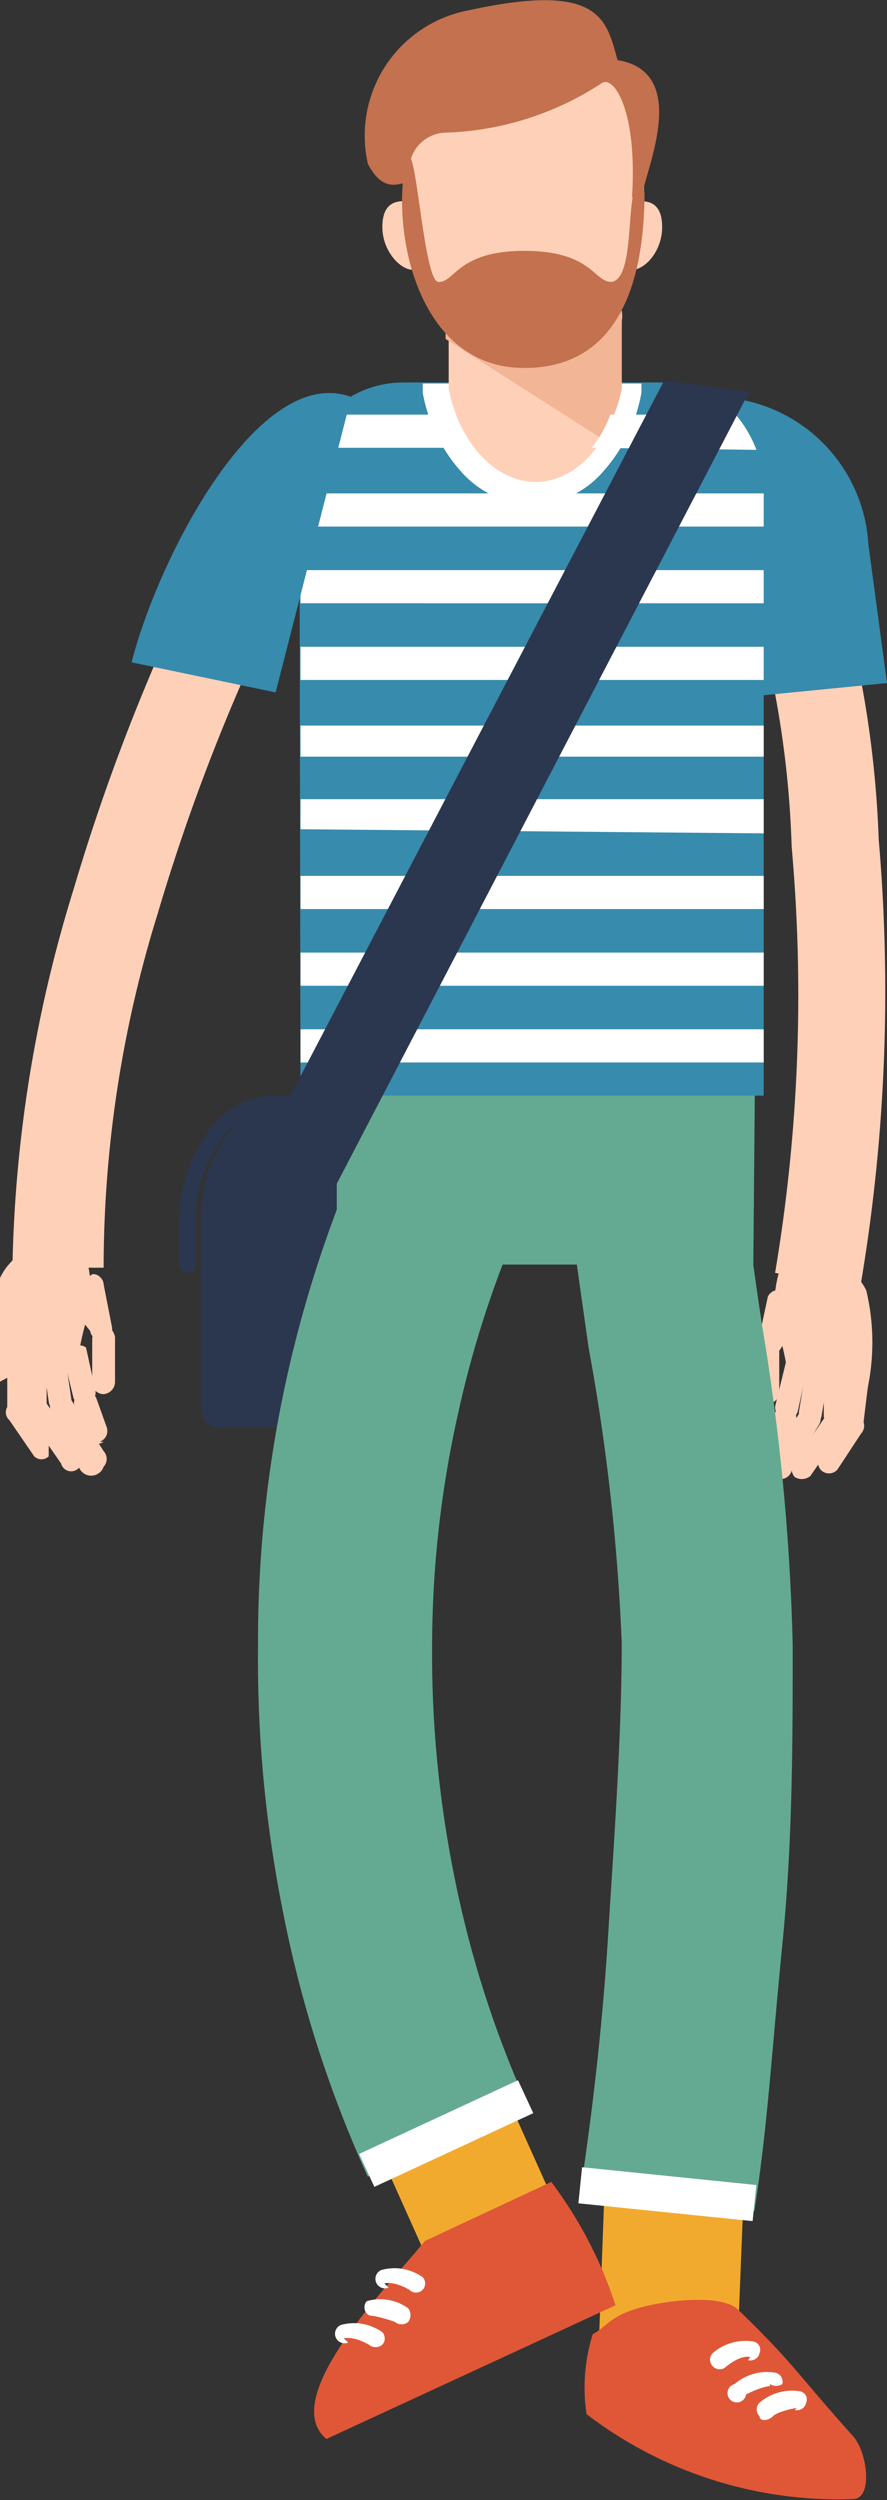
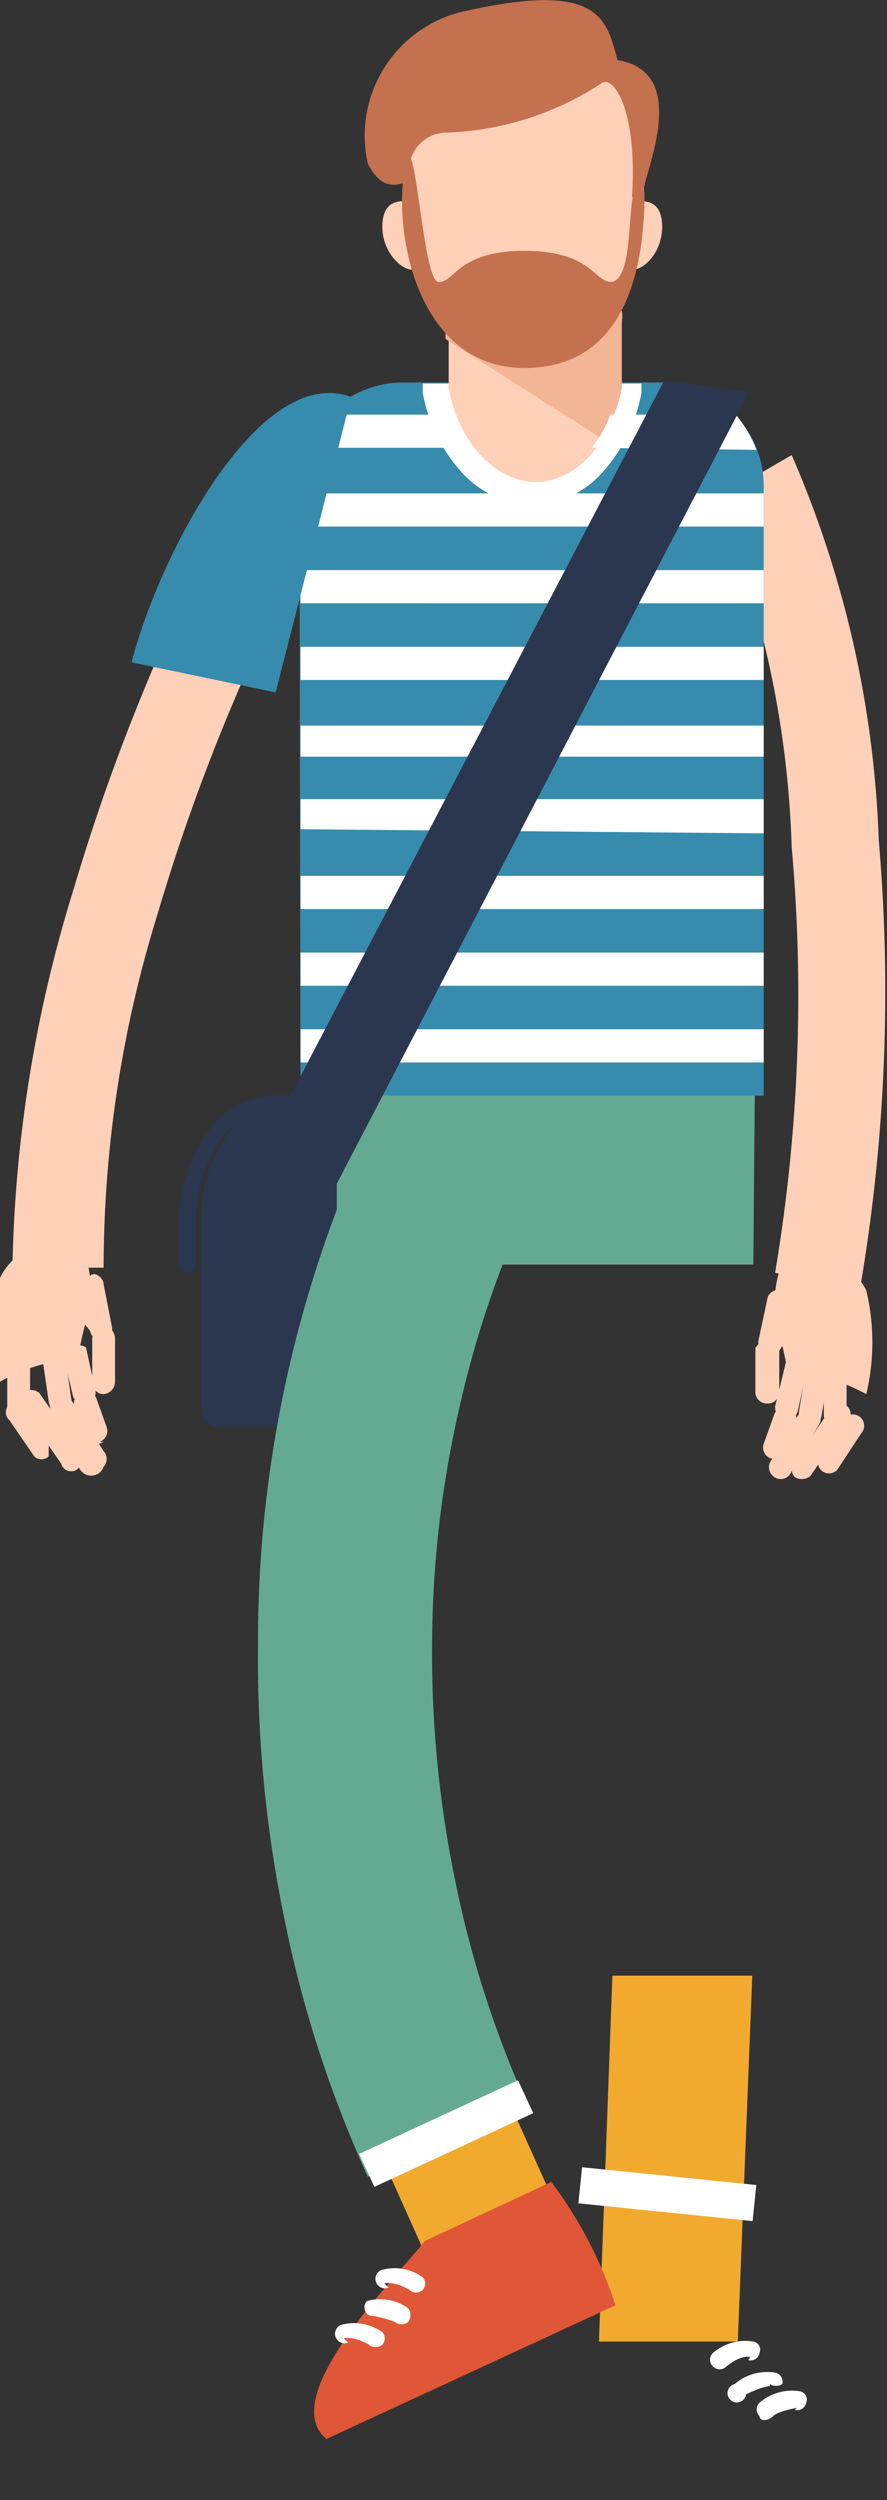
<svg xmlns="http://www.w3.org/2000/svg" viewBox="0 0 8.56 24.12">
  <rect x="0" y="0" width="8.56" height="24.12" fill="#333333" stroke="none" />
  <defs>
    <style>.cls-1{fill:#ffd0b8;}.cls-1,.cls-10,.cls-2,.cls-3,.cls-5,.cls-6,.cls-7,.cls-8,.cls-9{fill-rule:evenodd;}.cls-2,.cls-4{fill:#f2aa2e;}.cls-3{fill:#378bac;}.cls-5{fill:#64aa92;}.cls-11,.cls-6{fill:#fff;}.cls-7{fill:#f2b596;}.cls-8{fill:#c3714e;}.cls-9{fill:#2b374f;}.cls-10{fill:#df5737;}</style>
  </defs>
  <title>アセット 21</title>
  <g id="レイヤー_2" data-name="レイヤー 2">
    <g id="レイヤー_1-2" data-name="レイヤー 1">
      <path class="cls-1" d="M7.58,14l.1-.28a.11.11,0,0,0-.07-.14h0a.11.11,0,0,0-.14.07l-.1.28a.11.11,0,0,0,.07.14h0A.11.11,0,0,0,7.58,14Z" />
      <path class="cls-1" d="M7.64,14.19l.26-.44c.08-.12-.11-.24-.19-.11l-.26.44a.11.11,0,0,0,0,.15h0A.11.11,0,0,0,7.64,14.19Z" />
      <path class="cls-1" d="M7.82,14.24l.36-.52a.11.11,0,0,0,0-.15h0a.11.11,0,0,0-.15,0l-.36.53a.11.11,0,0,0,0,.15h0A.13.13,0,0,0,7.82,14.24Z" />
      <path class="cls-1" d="M8.08,14.18l.23-.35a.11.11,0,0,0,0-.15h0a.11.11,0,0,0-.16,0l-.23.35a.12.12,0,0,0,0,.15h0A.11.11,0,0,0,8.08,14.18Z" />
-       <path class="cls-1" d="M8.33,13.75l.05-.41a.11.11,0,0,0-.1-.12h0a.11.11,0,0,0-.12.1l-.05.42a.14.14,0,0,0,.1.12h0A.11.11,0,0,0,8.33,13.75Z" />
      <path class="cls-1" d="M8.17,13.72v-.51a.11.11,0,0,0-.12-.1h0a.11.11,0,0,0-.1.12v.44C8,13.8,8.17,13.89,8.17,13.72Z" />
      <path class="cls-1" d="M7.93,13.65,8,13.23a.12.12,0,0,0-.1-.12h0a.1.1,0,0,0-.12.09l-.07.42C7.7,13.75,7.91,13.81,7.93,13.65Z" />
      <path class="cls-1" d="M7.7,13.61l.09-.41a.1.1,0,0,0-.08-.13h0a.11.11,0,0,0-.13.09l-.1.41a.14.14,0,0,0,.08.13h0A.12.12,0,0,0,7.7,13.61Z" />
      <path class="cls-1" d="M8.36,13.45a2.16,2.16,0,0,0,0-1c-.15-.32-.72-.53-.8-.3a1.2,1.2,0,0,0-.08.58,3.69,3.69,0,0,1,.12.5A1.82,1.82,0,0,1,8.36,13.45Z" />
      <path class="cls-1" d="M7.29,13l0,.42a.11.11,0,0,0,.11.12h0a.11.11,0,0,0,.12-.1l0-.43c0-.06,0-.1-.11-.12h0C7.35,12.91,7.3,13,7.29,13Z" />
      <path class="cls-1" d="M7.41,12.51l-.09.42a.11.11,0,0,0,.09.13h0A.11.11,0,0,0,7.54,13l.28-.35s-.24-.15-.28-.2h0A.11.11,0,0,0,7.41,12.51Z" />
      <path class="cls-1" d="M7.64,4.39A10.19,10.19,0,0,1,8.48,8.1a17,17,0,0,1-.18,4.33l-.82-.15a16.12,16.12,0,0,0,.16-4.11,9.56,9.56,0,0,0-.72-3.36Z" />
      <path class="cls-1" d="M3.11,5A19.34,19.34,0,0,0,1.52,8.82,11.53,11.53,0,0,0,1,12.23H.12A13.07,13.07,0,0,1,.71,8.58a19.8,19.8,0,0,1,1.68-4Z" />
      <polygon class="cls-2" points="7.26 19.06 5.91 19.06 5.78 22.59 7.12 22.59 7.26 19.06" />
-       <path class="cls-3" d="M8.56,6.59l-1.42.14-.29-2.9A1.51,1.51,0,0,1,8.38,5.25Z" />
      <rect class="cls-4" x="3.53" y="18.63" width="1.34" height="3.37" transform="translate(-7.95 3.5) rotate(-24.16)" />
      <path class="cls-5" d="M7.29,9.88H3L3,12.2H7.27Z" />
      <path class="cls-3" d="M2.9,10.57H7.37V4.69a1,1,0,0,0-1-1H3.89a1,1,0,0,0-1,1Z" />
      <path class="cls-6" d="M6.19,3.7v.09a1.55,1.55,0,0,1-.37.76.92.92,0,0,1-.68.32.94.94,0,0,1-.69-.32,1.55,1.55,0,0,1-.37-.76V3.7h.44v0a1.15,1.15,0,0,0,.25.52.52.52,0,0,0,.37.18.52.52,0,0,0,.36-.18,1.06,1.06,0,0,0,.25-.52v0Z" />
      <path class="cls-1" d="M4.32,3H6A.29.29,0,0,1,6,3.1v.65c-.1.52-.44.9-.83.9s-.74-.38-.84-.9V3.1A.29.29,0,0,1,4.32,3Z" />
      <path class="cls-7" d="M4.3,3.1v.17l1.49.95A1.15,1.15,0,0,0,6,3.75V3.1A.29.29,0,0,0,6,3H4.32A.29.29,0,0,0,4.3,3.1Z" />
      <path class="cls-1" d="M5.06.53a1,1,0,0,1,1.16,1c0,1-.2,1.36-.34,1.51a1,1,0,0,1-.55.36.39.39,0,0,1-.54,0,1.13,1.13,0,0,1-.55-.36,2.15,2.15,0,0,1-.33-1.51A1,1,0,0,1,5.06.53Z" />
      <path class="cls-1" d="M4.06,2.07a.15.15,0,0,0-.14-.13c-.08,0-.23,0-.23.25s.2.44.32.41S4.07,2.13,4.06,2.07Z" />
      <path class="cls-1" d="M6,2.07a.21.21,0,0,1,.16-.13c.08,0,.23,0,.23.25s-.19.44-.32.41S6,2.07,6,2.07Z" />
      <path class="cls-8" d="M3.55,1.58c.17.33.35.15.42.18a.36.36,0,0,1,.32-.48A2.91,2.91,0,0,0,5.81.8c.12-.07.34.28.29,1.09,0,.07.1-.07.1,0,0-.19.49-1.19-.24-1.31C5.85.19,5.8-.18,4.52.1A1.23,1.23,0,0,0,3.55,1.58Z" />
      <path class="cls-8" d="M5.9,2.72c-.17,0-.19-.3-.84-.3s-.67.31-.83.3S4,1,3.9,1.66s.16,1.89,1.16,1.89,1.16-1,1.16-1.7C6,1.57,6.17,2.69,5.9,2.72Z" />
      <path class="cls-6" d="M2.9,9.51H7.37V9.19H2.9v.32Zm4.47.74V9.93H2.9v.32Zm0-1.48V8.45H2.9v.32Zm0-.73V7.71H2.9V8Zm0-.74V7H2.9V7.3Zm0-.74V6.24H2.9v.32Zm0-.74V5.5H2.9v.32Zm0-.74V4.76H2.9v.32ZM7.3,4.34A1.16,1.16,0,0,0,7.1,4H5.89a1.11,1.11,0,0,1-.18.32ZM4.38,4H3.17a1.16,1.16,0,0,0-.2.32H4.56A1.11,1.11,0,0,1,4.38,4Z" />
      <polygon class="cls-9" points="6.41 3.67 7.23 3.78 3 11.9 2.52 11.11 6.41 3.67" />
      <path class="cls-9" d="M2.1,13.77h1c.08,0,.15-.1.15-.22V10.88c0-.13-.07-.23-.15-.23H2.73c-.43,0-.79.5-.79,1.11v1.79C1.94,13.67,2,13.77,2.1,13.77Z" />
      <path class="cls-9" d="M3,10.57a.09.09,0,0,1,.09.09.09.09,0,0,1-.09.08H2.59a.6.6,0,0,0-.48.29,1.32,1.32,0,0,0-.22.74v.43a.08.08,0,0,1-.16,0v-.43A1.49,1.49,0,0,1,2,10.93a.79.79,0,0,1,.62-.36Z" />
      <path class="cls-10" d="M5.32,21.05a4.09,4.09,0,0,1,.62,1.19L3.15,23.53c-.48-.4.63-1.51.95-1.91Z" />
      <path class="cls-6" d="M3.36,22.6a.09.09,0,0,1-.07-.17.47.47,0,0,1,.4.07.09.09,0,0,1,0,.12.1.1,0,0,1-.13,0c-.16-.09-.24-.06-.24-.06Zm.39-.53a.09.09,0,0,1-.07-.17.47.47,0,0,1,.4.07.09.09,0,0,1,0,.12.09.09,0,0,1-.13,0c-.16-.09-.24-.06-.24-.06Zm-.18.27s.07,0,.24.06a.1.1,0,0,0,.13,0,.11.11,0,0,0,0-.13.46.46,0,0,0-.4-.07.09.09,0,0,0,0,.12A.09.09,0,0,0,3.57,22.34Z" />
      <path class="cls-5" d="M5.14,11.52a10,10,0,0,0-.72,2.12,10.3,10.3,0,0,0-.25,2.23,10.83,10.83,0,0,0,.22,2.26,10.2,10.2,0,0,0,.7,2.18L3.55,21a11.46,11.46,0,0,1-.81-2.51,12.4,12.4,0,0,1-.25-2.6A11.77,11.77,0,0,1,3.62,10.8Z" />
-       <path class="cls-10" d="M8.23,24.11c.2,0,.14-.46,0-.61-.53-.59-.57-.7-1.11-1.22-.17-.16-.76-.08-1,0s-.26.16-.4.24a1.73,1.73,0,0,0-.06.77A4,4,0,0,0,8.23,24.11Z" />
      <path class="cls-6" d="M7.67,23.25a.09.09,0,0,0,.11-.07.08.08,0,0,0-.06-.11.48.48,0,0,0-.39.11.09.09,0,0,0,0,.13c0,.05.08.05.13,0s.23-.08.23-.08Zm-.45-.48a.09.09,0,0,0,.11-.07.08.08,0,0,0-.06-.11.48.48,0,0,0-.39.11.09.09,0,0,0,0,.13.09.09,0,0,0,.13,0c.15-.12.23-.09.23-.09Zm.21.25s-.07,0-.23.08A.09.09,0,1,1,7.09,23a.48.48,0,0,1,.39-.11.09.09,0,0,1,.07.11A.11.11,0,0,1,7.43,23Z" />
-       <path class="cls-5" d="M7.11,11c.08.64.16,1.22.24,1.76a21.75,21.75,0,0,1,.3,3.11c0,.91,0,1.89-.1,2.89s-.14,1.74-.27,2.57l-1.67-.25c.12-.8.21-1.62.26-2.43S6,16.76,6,15.85A20.14,20.14,0,0,0,5.68,13c-.08-.57-.17-1.17-.24-1.81Z" />
      <rect class="cls-11" x="6.27" y="20.32" width="0.35" height="1.69" transform="translate(-15.27 25.43) rotate(-84.17)" />
      <rect class="cls-11" x="3.46" y="20.41" width="1.69" height="0.35" transform="translate(-8.26 3.72) rotate(-24.88)" />
      <path class="cls-1" d="M.82,13.85l-.1-.28a.11.11,0,0,1,.07-.14h0a.11.11,0,0,1,.14.06l.1.28a.11.11,0,0,1-.07.14H1A.12.12,0,0,1,.82,13.85Z" />
      <path class="cls-1" d="M.76,14.07.5,13.63a.11.11,0,0,1,.19-.12L1,14a.11.11,0,0,1,0,.15h0A.1.1,0,0,1,.76,14.07Z" />
      <path class="cls-1" d="M.59,14.12.23,13.6a.11.11,0,0,1,0-.16h0a.11.11,0,0,1,.15,0L.77,14a.1.1,0,0,1,0,.15h0A.1.1,0,0,1,.59,14.12Z" />
      <path class="cls-1" d="M.33,14.05.09,13.7a.1.1,0,0,1,0-.15h0a.11.11,0,0,1,.15,0l.23.35c0,.05,0,.11,0,.15h0A.1.1,0,0,1,.33,14.05Z" />
      <path class="cls-1" d="M.07,13.63l0-.42a.12.12,0,0,1,.1-.12h0a.11.11,0,0,1,.12.1l0,.42c0,.06,0,.1-.1.12h0C.13,13.75.08,13.69.07,13.63Z" />
-       <path class="cls-1" d="M.23,13.6v-.52A.11.11,0,0,1,.35,13h0a.12.12,0,0,1,.1.12l0,.44C.43,13.67.24,13.76.23,13.6Z" />
      <path class="cls-1" d="M.47,13.52l-.06-.41A.11.11,0,0,1,.5,13h0a.13.13,0,0,1,.13.1l.06.41C.71,13.62.49,13.68.47,13.52Z" />
-       <path class="cls-1" d="M.71,13.49l-.1-.41A.11.11,0,0,1,.7,13h0A.11.11,0,0,1,.83,13l.09.41a.11.11,0,0,1-.08.13h0A.1.1,0,0,1,.71,13.49Z" />
+       <path class="cls-1" d="M.71,13.49l-.1-.41A.11.11,0,0,1,.7,13h0A.11.11,0,0,1,.83,13l.09.41a.11.11,0,0,1-.08.13h0Z" />
      <path class="cls-1" d="M0,13.33a2.18,2.18,0,0,1,0-1c.15-.33.71-.54.8-.3a1.31,1.31,0,0,1,.07.58,3.69,3.69,0,0,0-.12.5A1.69,1.69,0,0,0,0,13.33Z" />
      <path class="cls-1" d="M1.11,12.9l0,.43a.12.12,0,0,1-.11.12H1a.11.11,0,0,1-.11-.11l0-.42A.12.12,0,0,1,1,12.8H1C1.05,12.78,1.1,12.84,1.11,12.9Z" />
      <path class="cls-1" d="M1,12.39l.08.41a.11.11,0,0,1-.09.13H1a.11.11,0,0,1-.13-.09l-.28-.35s.24-.15.29-.19h0C.92,12.27,1,12.33,1,12.39Z" />
      <path class="cls-3" d="M1.27,6.39l1.39.29.73-2.85C2.5,3.5,1.53,5.37,1.27,6.39Z" />
    </g>
  </g>
</svg>